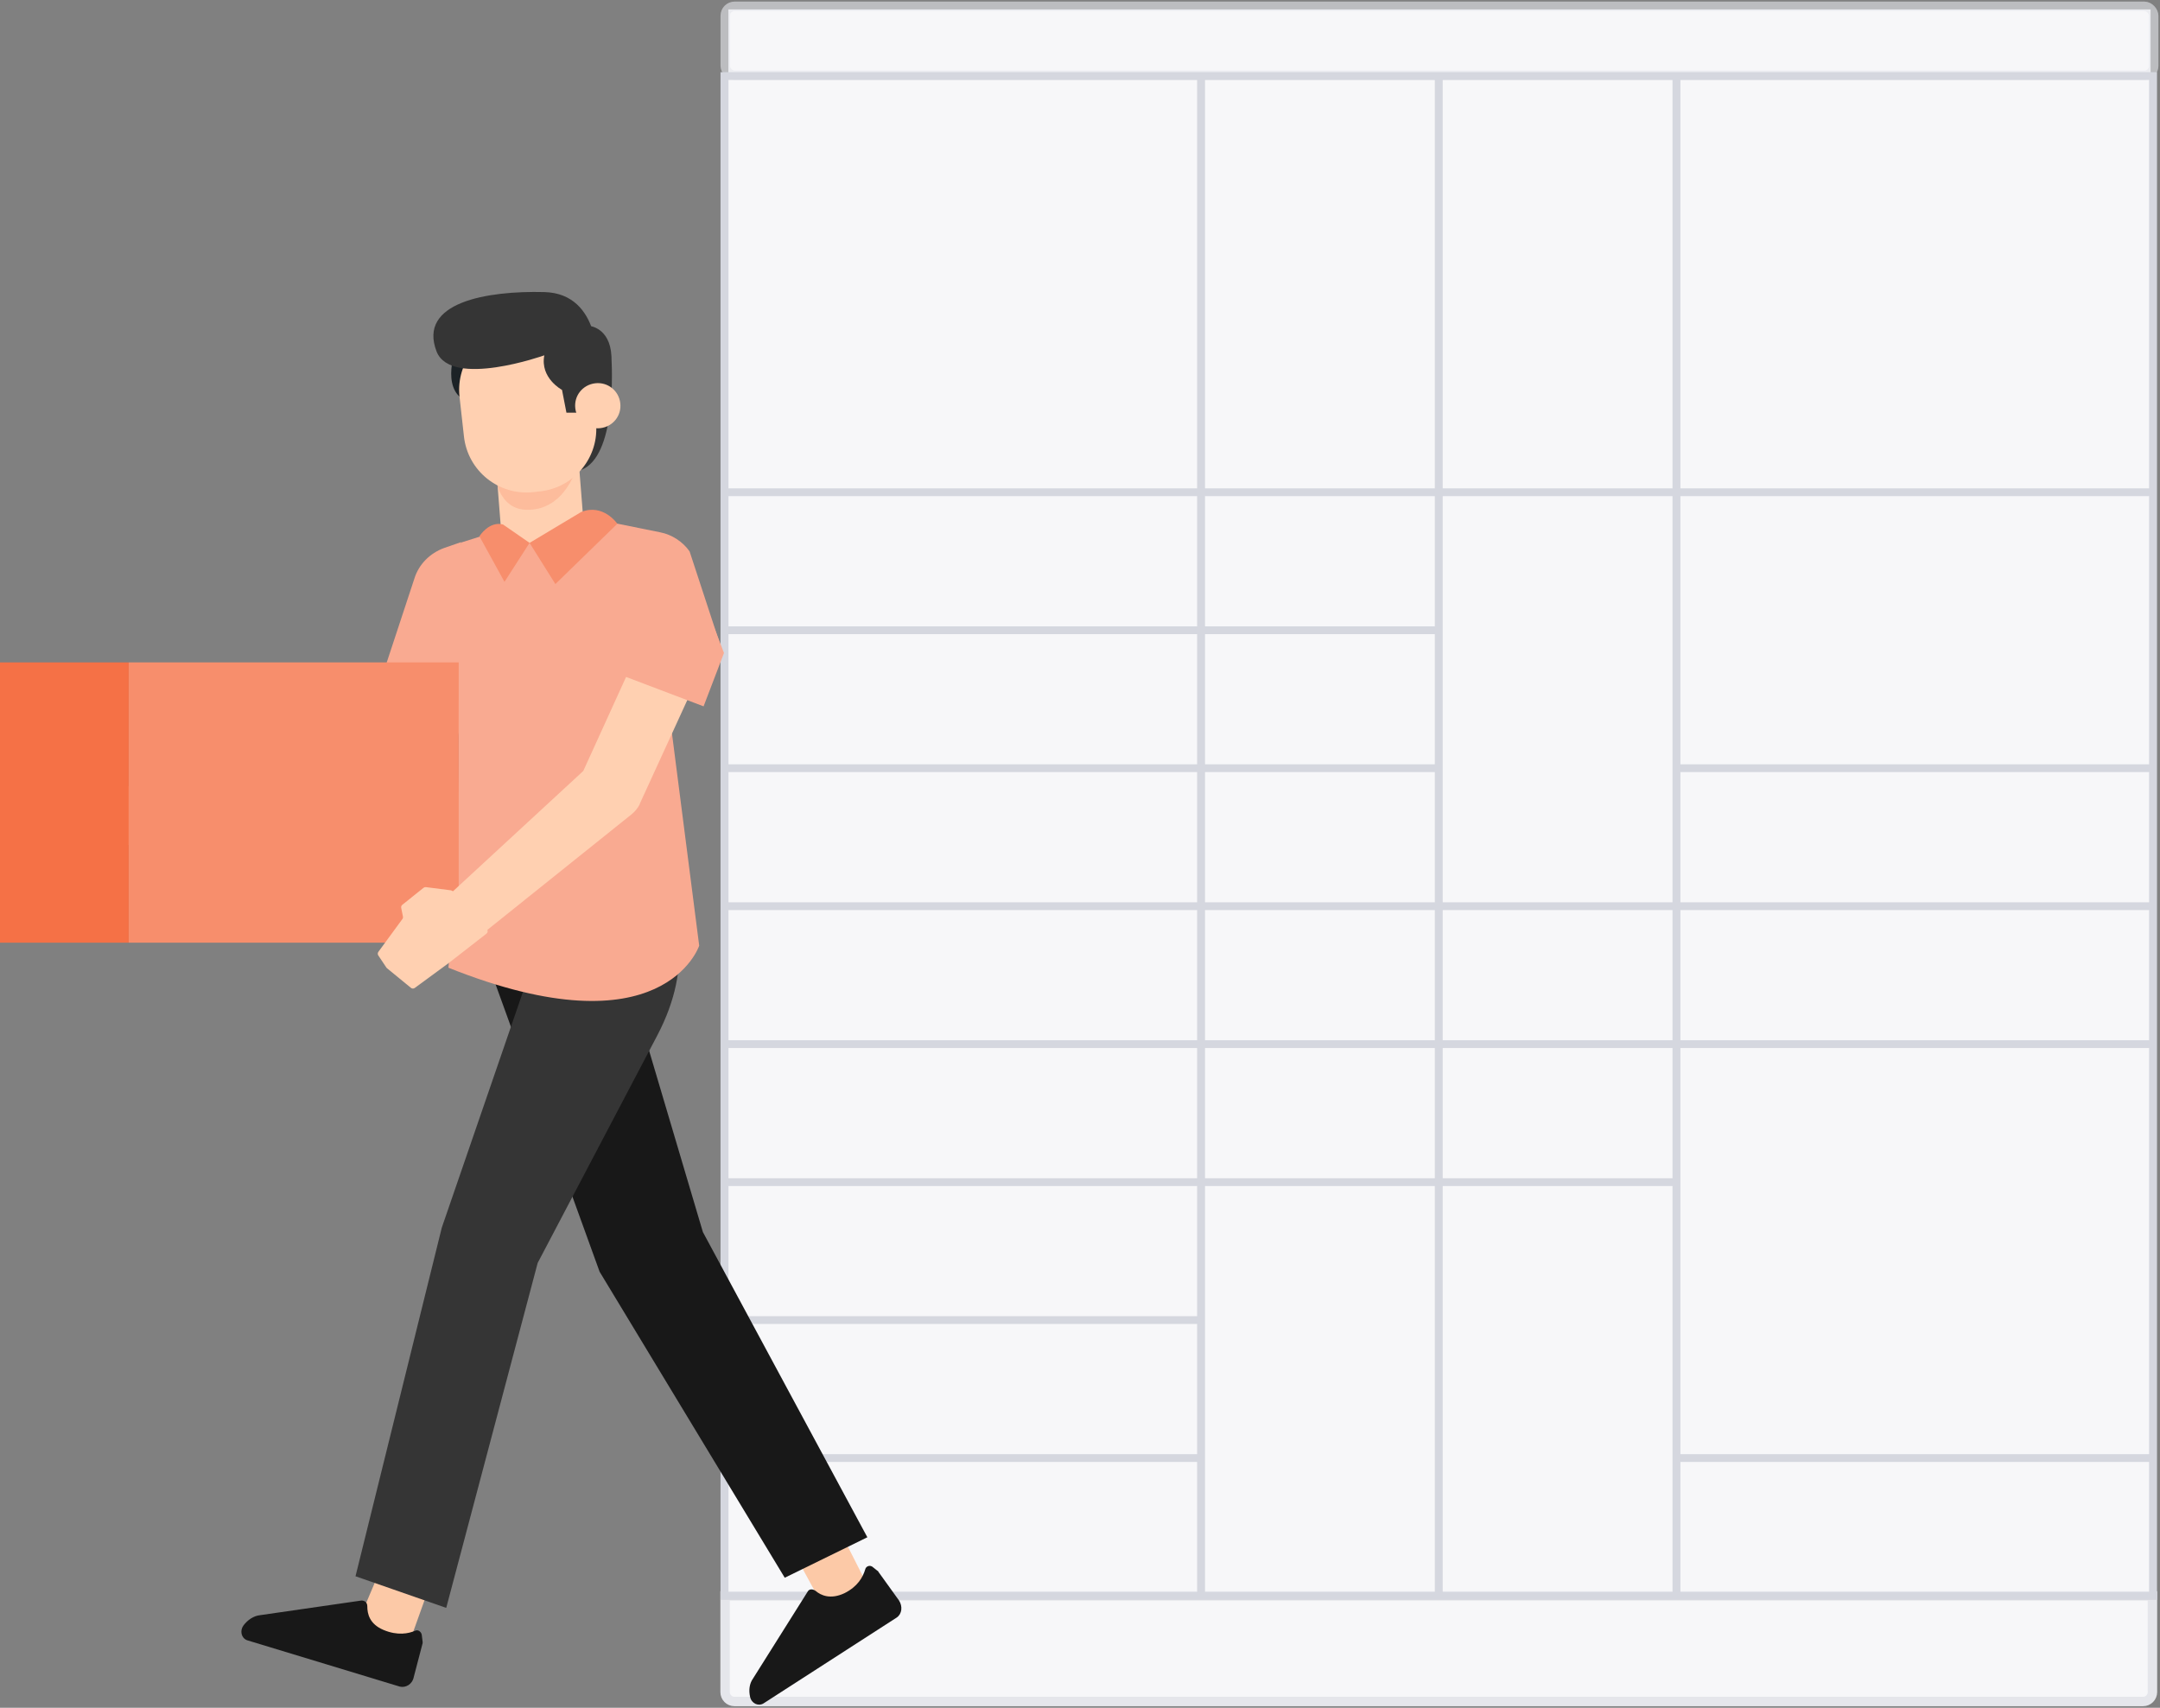
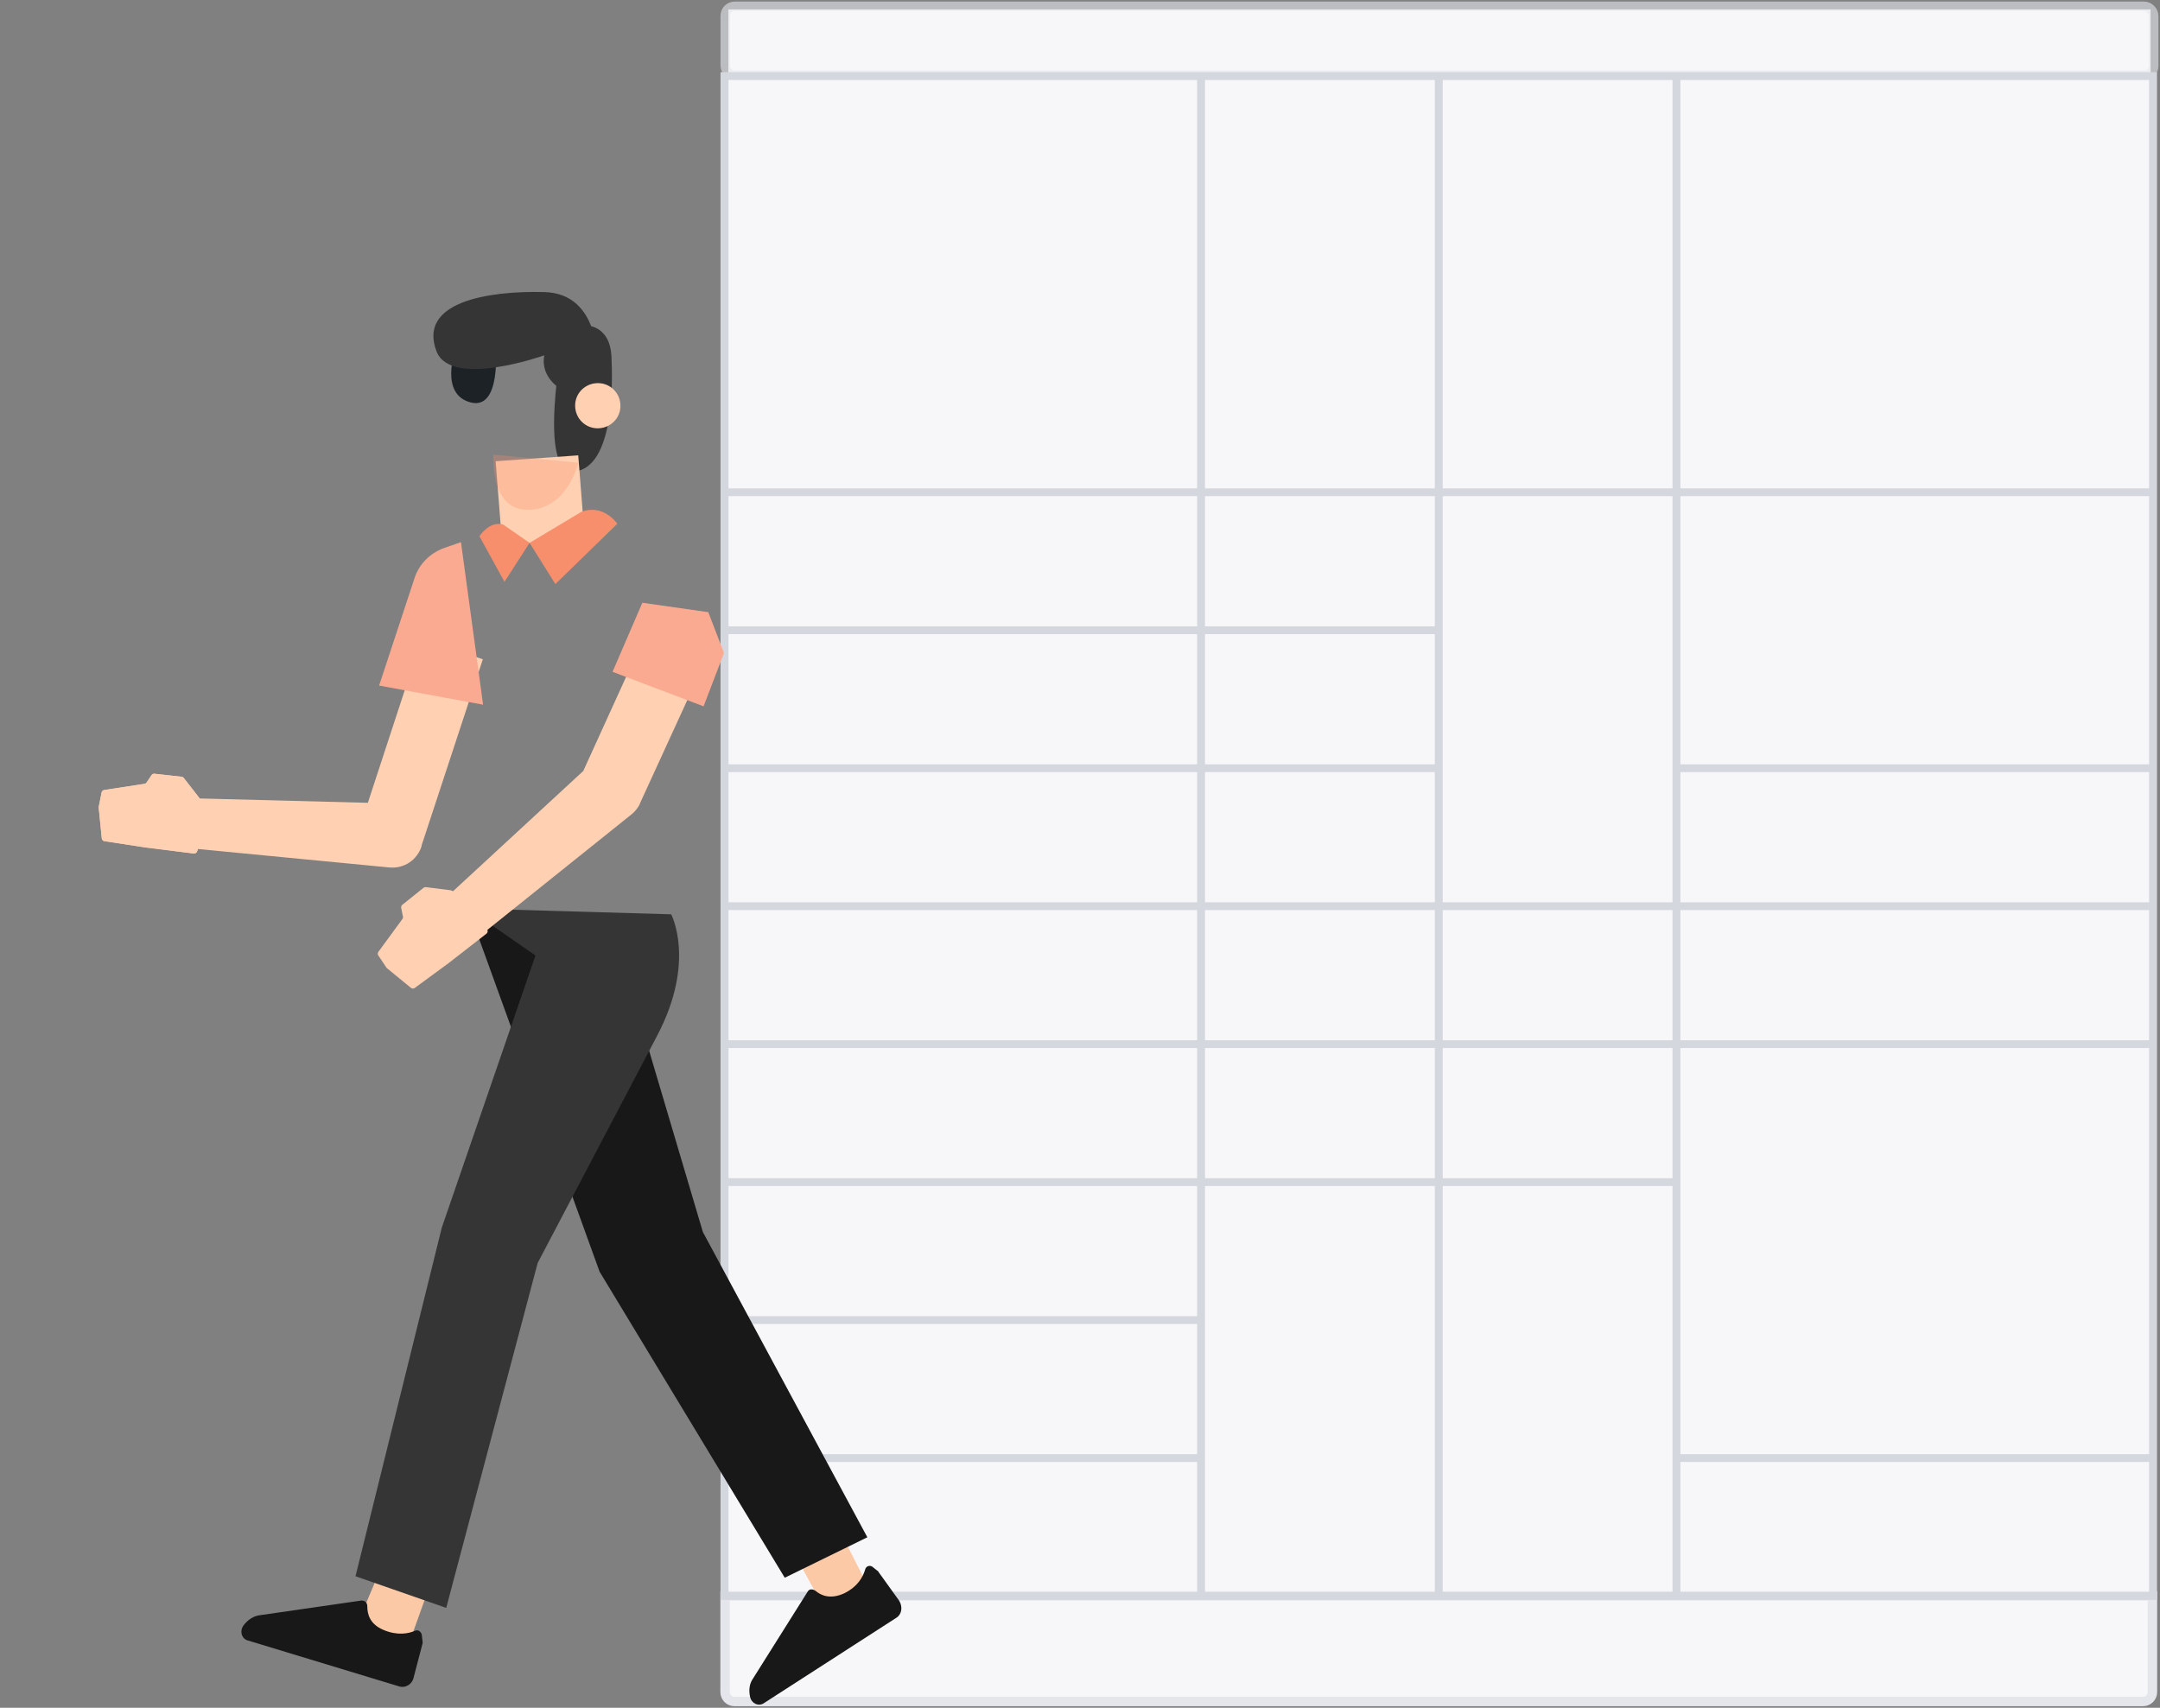
<svg xmlns="http://www.w3.org/2000/svg" width="688" height="544" viewBox="0 0 688 544" fill="none">
  <rect x="0" y="0" width="688" height="544" fill="#808080" stroke="none" />
  <rect x="232" y="3" width="453" height="539" fill="#F7F7F9" />
  <path d="M230.951 508.378H685.597V539C685.597 540.657 684.254 542 682.597 542H233.951C232.294 542 230.951 540.657 230.951 539V508.378Z" stroke="#E5E6EB" stroke-width="3" />
  <rect x="231" y="2" width="455" height="22" rx="3" stroke="#E5E6EB" stroke-opacity="0.6" stroke-width="3" />
  <path fill-rule="evenodd" clip-rule="evenodd" d="M230 23.482H686.548V509.139H230V23.482ZM231.522 24.959V156.068H381.802V24.959H231.522ZM231.522 289.393V331.865H381.802V289.393H231.522ZM231.522 333.342V375.814H381.802V333.342H231.522ZM231.522 377.291V419.763H381.802V377.291H231.522ZM534.746 507.661H685.026V465.189H534.746V507.661ZM533.224 507.661H459.035V377.291H533.224V507.661ZM685.026 157.545H534.746V243.966H685.026V157.545ZM533.224 157.545H459.035V243.966V245.444V287.915H533.224V245.444V243.966V157.545ZM457.513 157.545H383.324V200.017H457.513V157.545ZM381.802 200.017V157.545H231.522V200.017H381.802ZM231.522 201.494V243.966H381.802V201.494H231.522ZM457.513 201.494H383.324V243.966H457.513V201.494ZM231.522 245.444V287.915H381.802V245.444H231.522ZM457.513 287.915V245.444H383.324V287.915H457.513ZM685.026 287.915V245.444H534.746V287.915H685.026ZM457.513 289.393V331.865H383.324V289.393H457.513ZM533.224 289.393V331.865H459.035V289.393H533.224ZM685.026 331.865V289.393H534.746V331.865H685.026ZM457.513 333.342V375.814H383.324V333.342H457.513ZM534.746 463.712H685.026V333.342H534.746V463.712ZM533.224 333.342H459.035V375.814H533.224V333.342ZM231.522 421.24V463.712H381.802V421.24H231.522ZM231.522 465.189V507.661H381.802V465.189H231.522ZM383.324 507.661V377.291H457.513V507.661H383.324ZM534.746 24.959V156.068H685.026V24.959H534.746ZM533.224 24.959V156.068H459.035V24.959H533.224ZM457.513 24.959V156.068H383.324V24.959H457.513Z" fill="#D5D7DF" stroke="#D5D7DF" stroke-linecap="round" />
  <path d="M187.705 103.815C187.705 103.815 194.283 104.284 194.753 113.421C195.223 122.558 195.458 148.799 183.007 150.204C170.791 151.844 179.483 107.095 179.483 107.095L187.705 103.815Z" fill="#353535" />
  <path d="M144.948 111.782C144.948 111.782 140.015 125.605 149.882 128.182C159.748 130.759 157.869 110.61 157.869 110.61L144.948 111.782Z" fill="#1C2226" />
  <path d="M134.295 203.454L114.797 262.963L125.133 255.935L61.706 254.295L60.766 270.226L123.959 276.318C128.657 276.786 132.885 273.975 134.295 269.523V269.289L153.793 210.014L134.295 203.454Z" fill="#FFD0B1" />
  <path d="M138.371 500.936L128.974 527.176L114.879 514.759L123.806 493.673L138.371 500.936Z" fill="#FCC9A7" />
  <path d="M134.377 521.083C134.377 519.911 133.203 518.974 132.263 519.443C130.149 520.38 126.625 521.083 122.162 519.208C117.698 517.334 116.994 514.054 116.994 511.711C116.994 510.54 116.289 509.837 115.114 509.837L82.696 514.523C80.816 514.757 78.937 515.928 77.528 517.803C76.353 519.443 76.823 521.786 78.702 522.488L127.33 537.249C129.209 537.717 131.323 536.546 131.793 534.203L134.612 523.426C134.612 523.191 134.612 522.957 134.612 522.957L134.377 521.083Z" fill="#181818" />
  <path d="M265.228 483.13L275.799 503.982L263.583 514.29L250.193 489.69L265.228 483.13Z" fill="#FCC9A7" />
  <path d="M278.147 499.295C277.208 498.358 275.798 498.827 275.563 499.998C274.858 502.341 273.214 505.387 268.986 507.495C264.522 509.604 261.468 508.198 259.824 506.793C258.884 506.09 257.71 506.09 257.24 507.027L239.856 534.673C238.681 536.313 238.446 538.422 238.916 540.53C239.386 542.639 241.5 543.576 243.145 542.639L285.665 515.227C287.309 514.056 287.544 511.713 286.369 509.838L279.792 500.701C279.792 500.467 279.557 500.467 279.322 500.233L278.147 499.295Z" fill="#181818" />
  <path d="M149.178 289.605L190.993 405.109L249.957 502.573L276.268 489.687L223.881 392.458L194.986 294.994L149.178 289.605Z" fill="#181818" />
  <path d="M213.78 291.245C213.78 291.245 221.767 306.24 209.317 329.903L171.26 402.298L142.131 512.179L113.236 502.105L140.721 391.052L170.556 304.366L148.943 289.371L213.78 291.245Z" fill="#353535" />
-   <path d="M177.838 163L210.257 169.56C214.015 170.263 217.539 172.606 219.653 175.652L230.104 207.5L212.606 222.509L222.707 301.23C222.707 301.23 211.431 335.67 142.836 308.259C142.836 308.259 148.709 243.126 144.715 200.72L146.829 172.84L177.838 163Z" fill="#F9AA91" />
  <path d="M146.827 172.696L141.424 174.571C136.961 176.211 133.437 179.725 132.028 184.176L120.752 218.382L153.875 224.474L146.827 172.696Z" fill="#F9AA91" />
  <path d="M168.676 172.929L172.435 175.037C179.717 174.569 186.295 172.929 185.825 165.9L184.18 145.049L157.87 146.923L159.514 167.775C160.219 175.037 161.394 173.632 168.676 172.929Z" fill="#FFD0B1" />
  <path d="M184.182 147.395C184.182 147.395 180.658 162.858 167.503 162.389C155.992 161.92 157.166 144.817 157.166 144.817L184.182 147.395Z" fill="#F78E6C" fill-opacity="0.3" />
-   <path d="M169.852 156.764L171.966 156.529C183.007 155.358 190.995 145.518 189.82 134.506L188.41 121.855C187.236 110.843 177.369 102.877 166.328 104.049L164.214 104.283C153.173 105.455 145.186 115.295 146.36 126.306L147.77 138.958C148.944 149.969 158.811 157.935 169.852 156.764Z" fill="#FFD0B1" />
  <path d="M168.676 172.93L185.12 163.09C192.167 160.279 196.631 166.839 196.631 166.839L176.898 186.05L168.676 172.93Z" fill="#F78E6C" />
  <path d="M168.676 172.928L160.689 185.345L152.701 170.82C152.701 170.82 155.755 165.899 160.219 167.071L168.676 172.928Z" fill="#F78E6C" />
  <path d="M187.235 131.461H180.422L179.012 124.198C179.012 124.198 171.965 120.45 173.374 113.187C173.374 113.187 143.775 123.73 139.077 112.015C132.969 96.318 155.051 92.569 173.374 93.038C191.698 93.506 190.288 116.701 190.288 116.701L187.235 131.461Z" fill="#353535" />
  <path d="M183.241 130.057C183.711 134.04 187.235 136.851 191.228 136.383C195.222 135.914 198.041 132.4 197.571 128.417C197.101 124.434 193.577 121.622 189.584 122.091C185.59 122.56 182.771 126.074 183.241 130.057Z" fill="#FFD0B1" />
  <path d="M58.53 247.81L63.419 254.091C63.506 254.203 63.568 254.332 63.602 254.47L65.535 262.491C65.579 262.673 65.57 262.864 65.511 263.042L62.785 271.198C62.634 271.649 62.186 271.932 61.713 271.873L46.458 269.97L33.262 267.945C32.811 267.876 32.464 267.51 32.419 267.057L31.437 257.266C31.427 257.167 31.432 257.067 31.452 256.97L32.359 252.447C32.441 252.036 32.772 251.719 33.187 251.656L46.022 249.686C46.3 249.644 46.546 249.487 46.702 249.254L48.268 246.911C48.475 246.601 48.838 246.432 49.209 246.473L57.851 247.431C58.12 247.461 58.364 247.597 58.53 247.81Z" fill="#FFD0B1" />
  <path d="M58.53 247.81L63.419 254.091C63.506 254.203 63.568 254.332 63.602 254.47L65.535 262.491C65.579 262.673 65.57 262.864 65.511 263.042L62.785 271.198C62.634 271.649 62.186 271.932 61.713 271.873L46.458 269.97L33.262 267.945C32.811 267.876 32.464 267.51 32.419 267.057L31.437 257.266C31.427 257.167 31.432 257.067 31.452 256.97L32.359 252.447C32.441 252.036 32.772 251.719 33.187 251.656L46.022 249.686C46.3 249.644 46.546 249.487 46.702 249.254L48.268 246.911C48.475 246.601 48.838 246.432 49.209 246.473L57.851 247.431C58.12 247.461 58.364 247.597 58.53 247.81Z" fill="#FFD0B1" />
-   <path d="M40.989 211H146.104V300.286H40.989V211Z" fill="#F78E6C" />
-   <path d="M-3.8147e-06 211H40.989V300.286H-3.8147e-06V211Z" fill="#F57146" />
  <path d="M206.953 199.089L185.007 247.295L187.634 243.879L139.813 288.035L150.321 300.143L201.185 259.384C202.285 258.478 203.064 257.485 203.726 256.289L203.812 255.969L225.961 207.646L206.953 199.089Z" fill="#FFD0B1" />
  <path d="M135.659 282.588L143.554 283.593C143.694 283.611 143.829 283.658 143.95 283.732L150.997 288.059C151.156 288.156 151.285 288.297 151.368 288.464L155.225 296.174C155.439 296.601 155.321 297.12 154.945 297.413L142.847 306.828L132.113 314.704C131.745 314.974 131.242 314.961 130.889 314.671L123.259 308.418C123.183 308.355 123.116 308.281 123.061 308.199L120.495 304.348C120.262 303.999 120.272 303.54 120.52 303.201L128.17 292.748C128.336 292.522 128.399 292.235 128.343 291.96L127.788 289.195C127.714 288.828 127.852 288.45 128.144 288.216L134.909 282.799C135.12 282.63 135.391 282.554 135.659 282.588Z" fill="#FFD0B1" />
  <path d="M195.104 214L224.104 225L230.604 208L225.604 195L204.604 192L195.104 214Z" fill="#F9AA91" />
</svg>